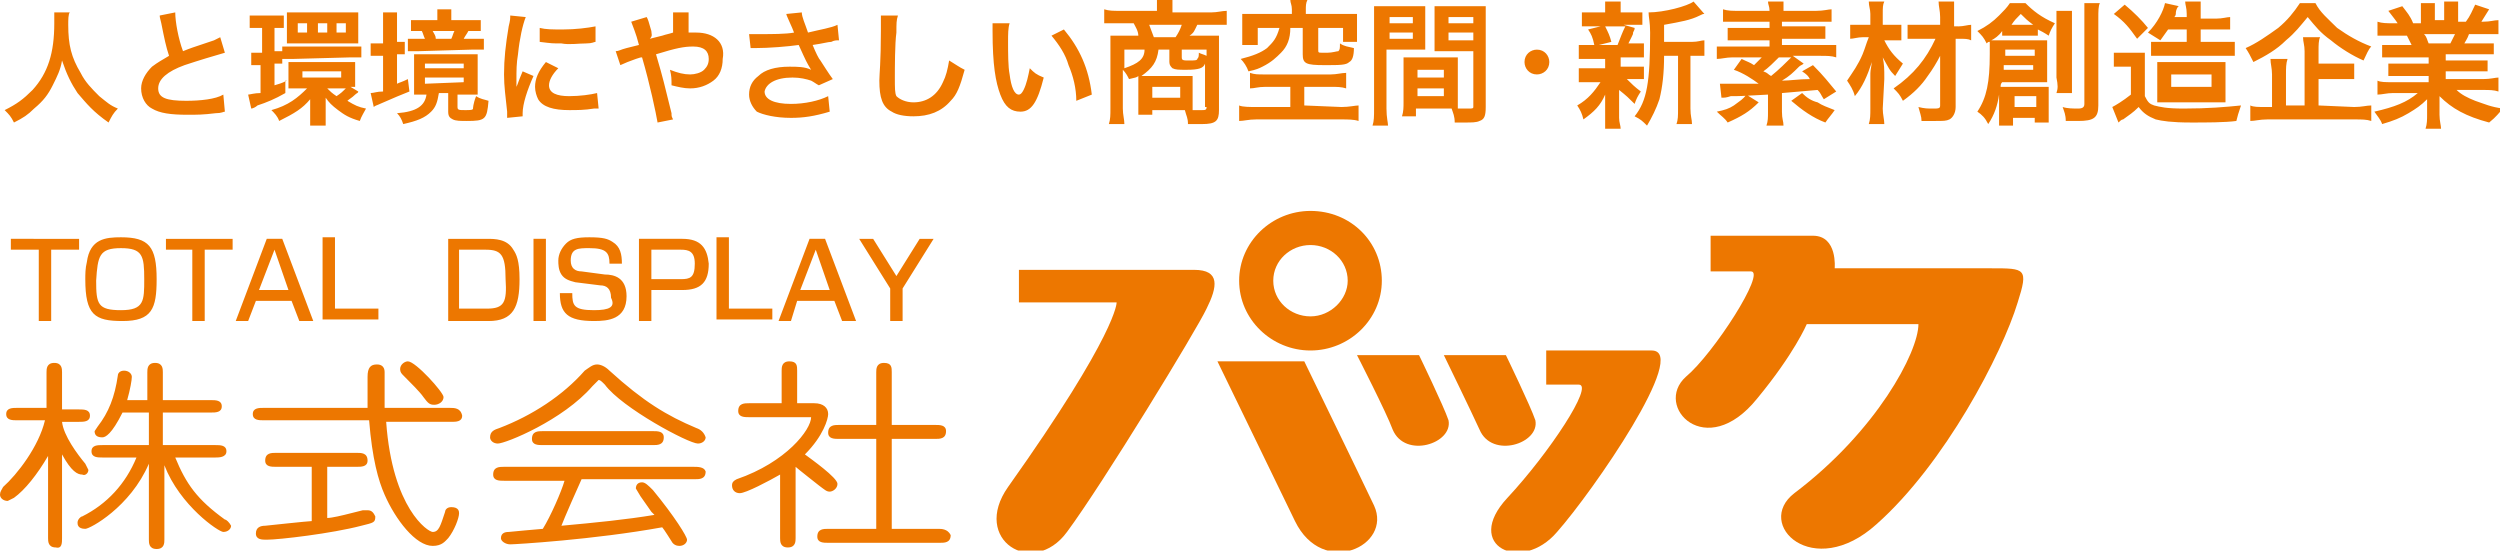
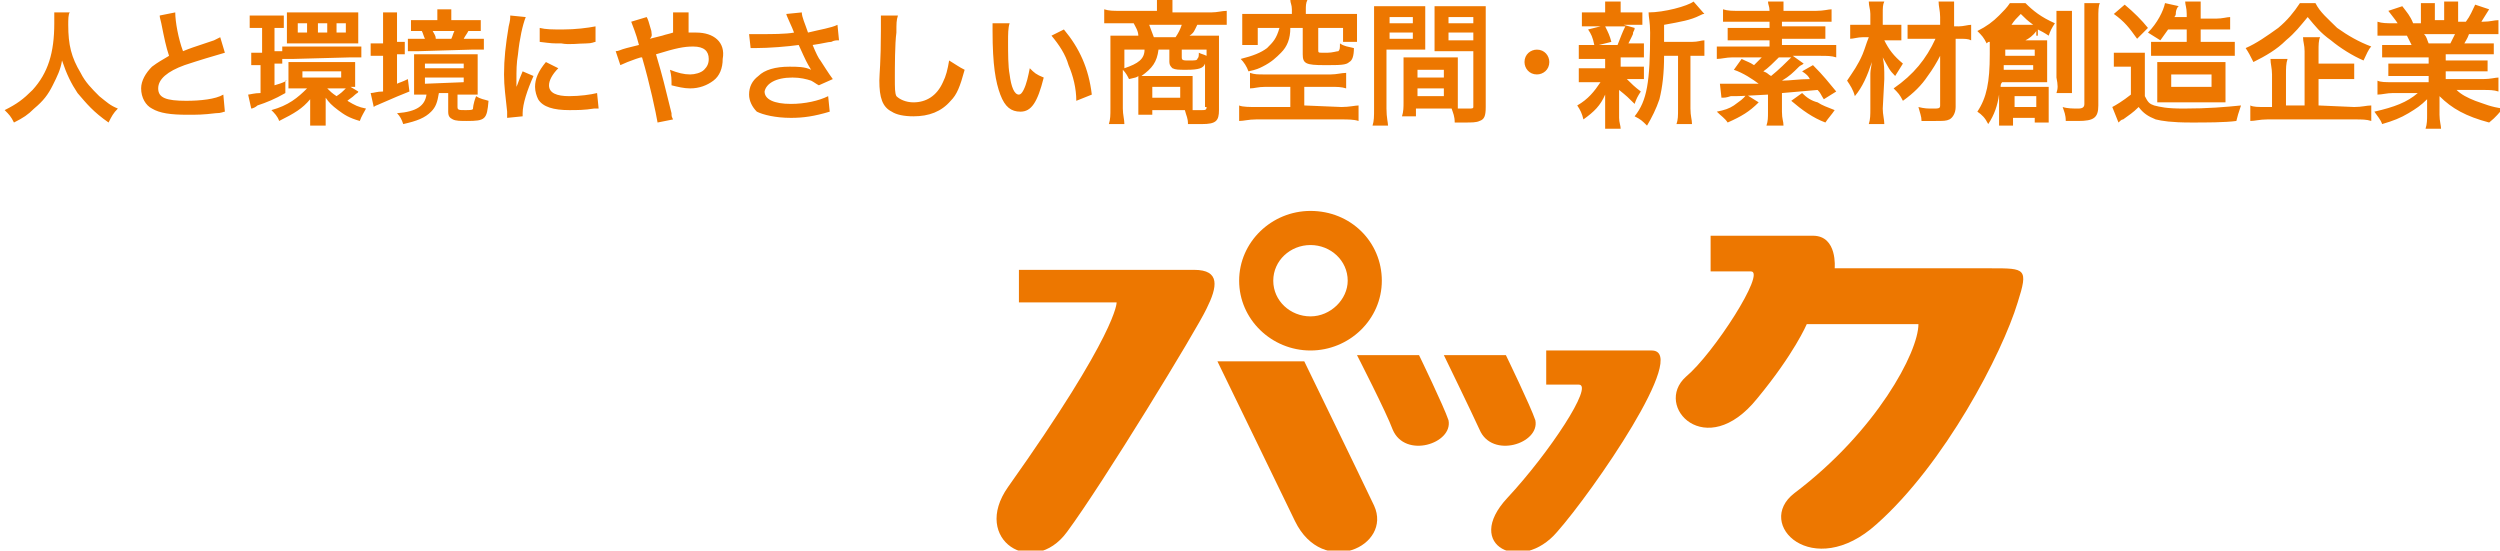
<svg xmlns="http://www.w3.org/2000/svg" version="1.1" id="レイヤー_1" x="0px" y="0px" viewBox="0 0 161.2 35.5" style="enable-background:new 0 0 161.2 35.5;" xml:space="preserve">
  <style type="text/css">
	.st0{fill:#ED7700;}
</style>
  <g>
    <path class="st0" d="M99.9,4c0,0.5-0.4,0.8-0.8,0.8c-0.5,0-0.8-0.4-0.8-0.8c0-0.5,0.4-0.8,0.8-0.8C99.6,3.2,99.9,3.6,99.9,4z" />
-     <path class="st0" d="M5.2,4.7c-0.6-1-0.8-1.8-0.8-3.1c0-0.3,0-0.7,0.1-0.8h-1c0,0.2,0,0.4,0,0.7c0,1.9-0.4,3.2-1.4,4.3   c-0.6,0.6-1,0.9-1.8,1.3c0.3,0.3,0.4,0.4,0.6,0.8C1.5,7.6,1.8,7.4,2.2,7c0.6-0.5,0.9-0.9,1.2-1.5s0.5-1,0.6-1.6   C4.3,4.8,4.6,5.4,5,6c0.6,0.7,1,1.2,2,1.9C7.2,7.5,7.3,7.3,7.6,7C7.1,6.8,6.9,6.6,6.4,6.2C5.9,5.7,5.5,5.3,5.2,4.7z M12,6.5   c-1.3,0-1.8-0.2-1.8-0.8s0.6-1.1,1.7-1.5c0.9-0.3,1.9-0.6,2.6-0.8l-0.3-1C14,2.5,14,2.5,13.8,2.6c-1.5,0.5-1.5,0.5-2,0.7   c-0.3-0.8-0.5-1.9-0.5-2.5l-1,0.2c0,0.1,0,0.1,0.1,0.5c0.2,1,0.3,1.5,0.5,2.1C10.4,3.9,10.2,4,9.8,4.3C9.4,4.7,9.1,5.2,9.1,5.7   c0,0.6,0.3,1.1,0.7,1.3c0.5,0.3,1.2,0.4,2.3,0.4c0.6,0,1,0,1.8-0.1c0.4,0,0.5-0.1,0.6-0.1l-0.1-1.1C13.9,6.4,12.9,6.5,12,6.5z    M18.5,5.2c-0.4,0.2-0.5,0.2-0.8,0.3V4.1c0.2,0,0.3,0,0.5,0V3.3c-0.2,0-0.2,0-0.5,0V1.8h0.1c0.2,0,0.3,0,0.5,0V1   c-0.2,0-0.4,0-0.7,0h-0.8c-0.3,0-0.5,0-0.7,0v0.8c0.2,0,0.3,0,0.6,0h0.2v1.6h-0.1c-0.3,0-0.4,0-0.6,0v0.8c0.2,0,0.3,0,0.5,0h0.1V6   c-0.4,0-0.7,0.1-0.8,0.1L16.2,7c0.1,0,0.3-0.1,0.4-0.2c0.6-0.2,1.1-0.4,1.8-0.8V5.2H18.5z M22.9,6.1C23,6,23.1,6,23.1,5.9l-0.5-0.3   c0.1,0,0.2,0,0.3,0c0-0.1,0-0.3,0-0.5V4.5c0-0.2,0-0.4,0-0.5c-0.2,0-0.4,0-0.7,0h-2.9c-0.3,0-0.5,0-0.7,0c0,0.1,0,0.3,0,0.5v0.7   c0,0.2,0,0.4,0,0.5c0.1,0,0.4,0,0.6,0h0.6c-0.6,0.6-1.2,1.1-2.3,1.4c0.2,0.2,0.4,0.4,0.5,0.7c1-0.5,1.5-0.8,2-1.4   c0,0.2,0,0.4,0,0.6v0.4c0,0.3,0,0.5,0,0.7h1c0-0.2,0-0.4,0-0.6V6.9c0-0.2,0-0.3,0-0.6c0.2,0.3,0.4,0.5,0.8,0.8s0.7,0.5,1.4,0.7   c0.1-0.3,0.3-0.6,0.4-0.8c-0.5-0.1-0.7-0.2-1.2-0.5C22.5,6.4,22.7,6.3,22.9,6.1z M19.5,5V4.6H22V5H19.5z M21.7,6.2   c-0.3-0.2-0.4-0.3-0.6-0.5h1.2C22.1,5.9,22,6,21.7,6.2z M22.6,3.7c0.3,0,0.5,0,0.7,0V3c-0.2,0-0.4,0-0.8,0H19c-0.3,0-0.5,0-0.8,0   v0.8c0.2,0,0.4,0,0.7,0L22.6,3.7L22.6,3.7z M18.5,2.2c0,0.3,0,0.4,0,0.6c0.2,0,0.3,0,0.6,0h3.4c0.3,0,0.4,0,0.6,0   c0-0.2,0-0.4,0-0.5V1.4c0-0.2,0-0.3,0-0.6c-0.2,0-0.4,0-0.6,0h-3.4c-0.3,0-0.4,0-0.6,0c0,0.1,0,0.3,0,0.6V2.2z M21.7,1.5h0.6v0.6   h-0.6V1.5z M20.5,1.5h0.6v0.6h-0.6V1.5z M19.2,1.5h0.6v0.6h-0.6V1.5z M30.5,7c0,0.1-0.2,0.1-0.5,0.1c-0.4,0-0.5,0-0.5-0.2V6.1h0.6   c0.3,0,0.5,0,0.7,0c0-0.2,0-0.4,0-0.6V4.1c0-0.3,0-0.4,0-0.6c-0.2,0-0.4,0-0.7,0h-2.7c-0.4,0-0.5,0-0.7,0c0,0.2,0,0.3,0,0.6v1.4   c0,0.3,0,0.4,0,0.6c0.3,0,0.4,0,0.7,0h0.1c-0.1,0.7-0.6,1.1-1.9,1.2C25.8,7.5,25.9,7.7,26,8c0.9-0.2,1.4-0.4,1.8-0.8   c0.3-0.3,0.4-0.6,0.5-1.2h0.6v1.2c0,0.3,0.1,0.4,0.3,0.5c0.2,0.1,0.5,0.1,0.9,0.1c1.2,0,1.3-0.1,1.4-1.3c-0.3-0.1-0.5-0.1-0.8-0.3   C30.5,6.7,30.5,7,30.5,7z M27.4,4.1h2.5v0.3h-2.5V4.1z M27.4,5.4V5h2.5v0.3L27.4,5.4L27.4,5.4z M26.3,5.1c-0.4,0.2-0.5,0.2-0.7,0.3   V3.5c0.2,0,0.4,0,0.5,0V2.7c-0.2,0-0.3,0-0.5,0v-1c0-0.4,0-0.6,0-0.9h-0.9c0,0.2,0,0.5,0,0.9v1.1h-0.2c-0.2,0-0.4,0-0.6,0v0.8   c0.2,0,0.4,0,0.6,0h0.2v2.3c-0.4,0-0.6,0.1-0.8,0.1l0.2,0.9c0.1-0.1,0.2-0.1,0.4-0.2c0.9-0.4,1.4-0.6,1.9-0.8L26.3,5.1z M30.4,3.2   c0.4,0,0.6,0,0.8,0V2.5c-0.2,0-0.4,0-0.8,0h-0.5C30,2.3,30.1,2.2,30.2,2c0.4,0,0.5,0,0.8,0V1.3c-0.2,0-0.5,0-0.8,0h-1.1V1.1   c0-0.2,0-0.3,0-0.5h-0.9c0,0.1,0,0.3,0,0.5v0.2h-0.9c-0.3,0-0.6,0-0.8,0V2c0.2,0,0.3,0,0.7,0c0.1,0.2,0.1,0.3,0.2,0.5H27   c-0.3,0-0.4,0-0.7,0v0.8c0.2,0,0.3,0,0.7,0L30.4,3.2L30.4,3.2z M29.3,2c-0.1,0.2-0.1,0.3-0.2,0.5h-1c0-0.2-0.1-0.3-0.2-0.5H29.3z    M33.7,4.6c-0.3,0.7-0.3,0.8-0.4,1c0-0.2,0-0.3,0-0.4c0-0.7,0-1.1,0.1-1.7c0.1-1,0.3-1.9,0.5-2.4l-1-0.1c0,0.2,0,0.3-0.1,0.7   c-0.2,1.2-0.3,2.1-0.3,3.1c0,0.8,0.1,1.4,0.2,2.4c0,0.2,0,0.2,0,0.4l1-0.1c0-0.1,0-0.2,0-0.2c0-0.6,0.3-1.5,0.7-2.4L33.7,4.6z    M36.7,6.2c-0.8,0-1.3-0.2-1.3-0.7c0-0.3,0.2-0.7,0.6-1.1L35.2,4c-0.5,0.6-0.7,1.1-0.7,1.6c0,0.3,0.1,0.6,0.2,0.8   c0.3,0.5,1,0.7,2,0.7c0.5,0,1,0,1.6-0.1c0.2,0,0.2,0,0.3,0l-0.1-1C38.1,6.1,37.4,6.2,36.7,6.2z M37.8,2.8c0.4,0,0.5-0.1,0.6-0.1v-1   c-0.5,0.1-1.3,0.2-2.1,0.2c-0.7,0-1.1,0-1.5-0.1v0.9c0.8,0.1,0.8,0.1,1.4,0.1C36.7,2.9,37.3,2.8,37.8,2.8z M44.9,2.1   c-0.2,0-0.3,0-0.5,0c0-1,0-1,0-1.3h-1c0,0.2,0,0.3,0,0.9c0,0.3,0,0.3,0,0.4c-0.3,0.1-0.4,0.1-0.7,0.2l-0.8,0.2   C42.1,2.3,42,2.2,42,2c-0.2-0.7-0.2-0.7-0.3-0.9l-1,0.3c0.1,0.3,0.3,0.7,0.5,1.5C40.8,3,40.8,3,40.4,3.1c-0.4,0.1-0.5,0.2-0.7,0.2   L40,4.2c0.2-0.1,0.7-0.3,1-0.4c0.3-0.1,0.3-0.1,0.4-0.1c0.5,1.7,0.9,3.6,1,4.2l1-0.2c-0.1-0.2-0.1-0.2-0.1-0.4   c-0.5-2-0.5-2.1-1-3.8C43.6,3.1,44.1,3,44.7,3c0.7,0,1,0.3,1,0.8c0,0.3-0.1,0.5-0.3,0.7s-0.6,0.3-0.9,0.3c-0.4,0-0.8-0.1-1.3-0.3   c0.1,0.4,0.1,0.6,0.1,1c0.4,0.1,0.8,0.2,1.2,0.2c0.6,0,1.1-0.2,1.5-0.5s0.6-0.8,0.6-1.4C46.8,2.7,46,2.1,44.9,2.1z M54.1,2.6   l-0.1-1c-0.4,0.2-1.1,0.3-1.9,0.5c-0.2-0.6-0.4-1-0.4-1.3l-1,0.1c0,0.1,0.4,0.9,0.5,1.2c-0.5,0.1-1.5,0.1-2.1,0.1   c-0.3,0-0.5,0-0.8,0l0.1,0.9c0.1,0,0.1,0,0.3,0c0.9,0,2.1-0.1,2.8-0.2C52,4,52,4,52.3,4.5c-0.4-0.2-0.9-0.2-1.4-0.2   c-0.9,0-1.6,0.2-2,0.6c-0.4,0.3-0.6,0.7-0.6,1.2c0,0.4,0.2,0.8,0.5,1.1C49.2,7.4,50,7.6,51,7.6c0.8,0,1.5-0.1,2.5-0.4l-0.1-1   c-0.6,0.3-1.5,0.5-2.4,0.5c-1.1,0-1.7-0.3-1.7-0.8C49.4,5.4,50,5,51.1,5c0.5,0,0.9,0.1,1.2,0.2c0.2,0.1,0.3,0.2,0.5,0.3l0.9-0.4   c-0.3-0.4-0.6-0.9-0.8-1.2c-0.1-0.1-0.3-0.5-0.5-1c0.7-0.1,1-0.2,1.2-0.2C53.8,2.6,53.9,2.6,54.1,2.6z M60.8,5.3   c-0.4,0.9-1.1,1.3-1.9,1.3c-0.5,0-0.9-0.2-1.1-0.4C57.7,6,57.7,5.7,57.7,5c0-0.6,0-2.2,0.1-2.9c0-0.6,0-0.8,0.1-1.1h-1.1   c0,0.2,0,0.3,0,0.5c0,0.1,0,0.3,0,0.5c0,2-0.1,2.8-0.1,3.2c0,1.1,0.2,1.7,0.8,2c0.3,0.2,0.8,0.3,1.4,0.3c1,0,1.8-0.3,2.4-1   c0.4-0.4,0.6-0.9,0.9-2c-0.4-0.2-0.5-0.3-1-0.6C61.1,4.5,61,4.9,60.8,5.3z M67.8,2.3c0.5,0.6,0.9,1.2,1.1,1.9   c0.3,0.7,0.5,1.5,0.5,2.3l1-0.4c-0.2-1.7-0.8-3-1.8-4.2L67.8,2.3z M66.4,4.4c-0.1,0.5-0.2,1-0.4,1.4c-0.1,0.2-0.2,0.3-0.3,0.3   c-0.3,0-0.5-0.5-0.6-1.3C65,4.3,65,3.4,65,2.7c0-0.5,0-0.9,0.1-1.2H64c0,0.2,0,0.2,0,0.5c0,2.2,0.2,3.3,0.5,4.1s0.7,1.1,1.3,1.1   c0.7,0,1.1-0.6,1.5-2.2C66.8,4.8,66.7,4.7,66.4,4.4z M75.6,0.8V0.5c0-0.2,0-0.3,0-0.4V0h-1c0,0.2,0,0.3,0,0.5v0.2h-2.4   c-0.4,0-0.7,0-1-0.1v0.9c0.2,0,0.5,0,1,0h0.9c0.1,0.2,0.3,0.5,0.3,0.8h-1c-0.3,0-0.7,0-0.8,0c0,0.3,0,0.5,0,0.7v4   c0,0.4,0,0.7-0.1,1h1c0-0.3-0.1-0.6-0.1-1V4.5c0.2,0.2,0.3,0.4,0.4,0.6C73.2,5,73.3,5,73.4,4.9c0,0.2,0,0.2,0,0.4v1.5   c0,0.3,0,0.4,0,0.6h0.9V7.1h1.9c0.1,0,0.1,0,0.2,0c0.1,0.4,0.2,0.5,0.2,0.9c0.5,0,0.8,0,0.9,0c0.9,0,1.1-0.2,1.1-0.9V3   c0-0.4,0-0.5,0-0.7c-0.2,0-0.4,0-0.8,0h-1.1C77,2.1,77,2,77.2,1.6h0.9c0.4,0,0.7,0,1,0V0.7c-0.3,0-0.6,0.1-1,0.1H75.6z M76.2,1.6   c-0.1,0.3-0.2,0.5-0.4,0.8h-1.4c-0.1-0.3-0.2-0.5-0.3-0.8C74.1,1.6,76.2,1.6,76.2,1.6z M72.5,4.4V3.2h1.3   C73.8,3.8,73.4,4.1,72.5,4.4z M76.1,6.3h-1.8V5.6h1.8V6.3z M77.8,6.9c0,0.2-0.1,0.2-0.3,0.2c-0.1,0-0.3,0-0.6,0c0-0.2,0-0.4,0-0.6   v-1c0-0.2,0-0.4,0-0.6c-0.1,0-0.4,0-0.7,0h-2.1c-0.2,0-0.2,0-0.5,0c0.7-0.5,1-0.9,1.1-1.7h0.7V4c0,0.2,0.1,0.3,0.2,0.4   c0.2,0.1,0.4,0.1,0.9,0.1c0.8,0,1.1-0.1,1.2-0.4v2.8H77.8z M77.8,3.2v0.4c-0.2-0.1-0.3-0.1-0.5-0.2c0,0.2,0,0.3-0.1,0.4   c0,0.1-0.2,0.1-0.5,0.1c-0.4,0-0.5,0-0.5-0.2V3.2H77.8z M81.7,3.1c-0.4,0.3-0.9,0.5-1.7,0.7c0.2,0.2,0.4,0.5,0.5,0.8   c0.5-0.1,0.7-0.2,0.9-0.3C82,4,82.3,3.7,82.6,3.4C83,3,83.2,2.5,83.2,1.8H84v1.7c0,0.6,0.2,0.7,1.4,0.7c1,0,1.4,0,1.6-0.2   c0.2-0.1,0.3-0.4,0.3-0.9C86.9,3,86.7,3,86.4,2.8c0,0.3,0,0.4-0.1,0.5c-0.1,0-0.4,0.1-0.7,0.1l0,0c-0.1,0-0.2,0-0.3,0   c-0.3,0-0.3,0-0.3-0.2V1.8h1.6v0.9h0.9c0-0.2,0-0.4,0-0.6V1.5c0-0.3,0-0.5,0-0.6c-0.3,0-0.5,0-0.9,0h-2.4V0.6c0-0.2,0-0.4,0.1-0.6   h-1.1c0,0.2,0.1,0.3,0.1,0.6v0.3H81c-0.4,0-0.6,0-0.9,0c0,0.2,0,0.4,0,0.6v0.7c0,0.3,0,0.5,0,0.7h1V1.8h1.4   C82.3,2.5,82.1,2.7,81.7,3.1z M84.1,6.8V5.6h1.7c0.4,0,0.7,0,1,0.1v-1c-0.3,0-0.6,0.1-1,0.1h-4.3c-0.4,0-0.6,0-0.9-0.1v1   c0.3,0,0.5-0.1,1-0.1h1.6v1.3H81c-0.4,0-0.9,0-1.1-0.1v1c0.3,0,0.6-0.1,1.1-0.1h5.5c0.4,0,0.8,0,1.1,0.1v-1c-0.2,0-0.6,0.1-1.1,0.1   L84.1,6.8L84.1,6.8z M89.6,3.2h1.5c0.3,0,0.6,0,0.8,0c0-0.2,0-0.4,0-0.8V1.2c0-0.3,0-0.5,0-0.8c-0.2,0-0.4,0-0.9,0h-1.5   c-0.4,0-0.6,0-0.9,0c0,0.3,0,0.5,0,1V7c0,0.5,0,0.8-0.1,1.1h1c0-0.2-0.1-0.5-0.1-1.1V3.2H89.6z M89.6,1.1h1.5v0.4h-1.5V1.1z    M89.6,2.1h1.5v0.4h-1.5V2.1z M93.4,0.4c-0.4,0-0.6,0-0.9,0c0,0.3,0,0.5,0,0.8v1.3c0,0.4,0,0.5,0,0.8c0.2,0,0.5,0,0.8,0H95v3.6   C95,7,94.9,7,94.7,7c-0.2,0-0.5,0-0.7,0c0-0.2,0-0.4,0-0.7V4.5c0-0.3,0-0.5,0-0.8c-0.2,0-0.4,0-0.8,0h-1.9c-0.4,0-0.5,0-0.8,0   c0,0.2,0,0.5,0,0.8v2.1c0,0.3,0,0.6-0.1,0.9h0.9V7h1.8c0.1,0,0.2,0,0.5,0c0.1,0.3,0.2,0.5,0.2,0.9c0.4,0,0.5,0,0.6,0   c0.5,0,0.8,0,1-0.1c0.3-0.1,0.4-0.3,0.4-0.9V1.3c0-0.4,0-0.6,0-0.9c-0.2,0-0.5,0-0.9,0C94.9,0.4,93.4,0.4,93.4,0.4z M93.1,6.2h-1.7   V5.7h1.7V6.2z M93.1,5h-1.7V4.5h1.7V5z M95,2.6h-1.6V2.1H95V2.6z M95,1.5h-1.6V1.1H95V1.5z M105.4,6.7c0.1-0.3,0.2-0.5,0.4-0.8   c-0.4-0.3-0.6-0.5-0.9-0.8h0.3c0.4,0,0.6,0,0.8,0V4.3c-0.2,0-0.4,0-0.8,0h-0.7V3.7h0.7c0.4,0,0.5,0,0.8,0V2.8c-0.2,0-0.4,0-0.8,0   H105c0.1-0.2,0.1-0.2,0.2-0.4s0.1-0.2,0.1-0.3c0.1-0.2,0.1-0.2,0.1-0.3l-0.7-0.2h0.4c0.4,0,0.6,0,0.8,0V0.8c-0.2,0-0.4,0-0.8,0   h-0.6V0.7c0-0.3,0-0.4,0-0.6h-1c0,0.2,0,0.3,0,0.6v0.1h-0.7c-0.4,0-0.6,0-0.8,0v0.9c0.2,0,0.4,0,0.8,0h0.4l-0.8,0.2   c0.2,0.3,0.3,0.5,0.4,1h-0.2c-0.4,0-0.6,0-0.8,0v0.9c0.2,0,0.4,0,0.8,0h0.9c0,0,0,0,0,0.2v0.4h-0.9c-0.4,0-0.6,0-0.8,0v0.9   c0.2,0,0.4,0,0.8,0h0.6c-0.4,0.6-0.8,1.1-1.5,1.5c0.2,0.3,0.3,0.5,0.4,0.9c0.7-0.5,1.1-0.9,1.4-1.6c0,0.2,0,0.4,0,0.6v0.9   c0,0.3,0,0.5,0,0.7h1c0-0.2-0.1-0.4-0.1-0.7V6.4V6.1c0-0.2,0-0.2,0-0.3C104.9,6.2,105,6.3,105.4,6.7z M104.3,2.9h-1.2l0.8-0.2   c-0.1-0.4-0.2-0.6-0.4-1h1.3C104.6,2.1,104.5,2.4,104.3,2.9z M107.3,2.7V1.6c1.1-0.2,1.7-0.3,2.3-0.6c0.2-0.1,0.2-0.1,0.3-0.1   l-0.7-0.8c-0.4,0.3-1.9,0.7-2.9,0.7c0,0.3,0.1,0.6,0.1,1.3c0,3.2-0.2,4.4-1,5.4c0.4,0.2,0.5,0.3,0.8,0.6c0.3-0.5,0.6-1.1,0.8-1.7   c0.2-0.8,0.3-1.7,0.3-2.8h0.9V7c0,0.5,0,0.7-0.1,1h1c0-0.3-0.1-0.5-0.1-1V3.6h0.2c0.3,0,0.5,0,0.7,0v-1c-0.2,0-0.4,0.1-0.8,0.1   C109.1,2.7,107.3,2.7,107.3,2.7z M116.9,4.2l-0.7,0.4c0.3,0.2,0.4,0.3,0.5,0.5c-0.7,0-1.3,0.1-1.8,0.1c0.5-0.3,0.7-0.5,1.1-0.9   c0.1-0.1,0.2-0.1,0.3-0.2l-0.7-0.5h1.8c0.4,0,0.7,0,1,0.1V2.9c-0.2,0-0.5,0-0.9,0h-2.6V2.5h2c0.3,0,0.6,0,0.8,0V1.7   c-0.2,0-0.4,0-0.8,0h-2V1.4h2.3c0.4,0,0.6,0,0.9,0V0.6c-0.2,0-0.5,0.1-1,0.1H115c0-0.3,0-0.4,0-0.6h-1c0,0.2,0.1,0.3,0.1,0.6h-2   c-0.4,0-0.7,0-1-0.1v0.8c0.2,0,0.5,0,0.9,0h2.1v0.4h-1.9c-0.4,0-0.6,0-0.8,0v0.8c0.2,0,0.5,0,0.8,0h1.9V3h-2.5c-0.4,0-0.7,0-0.9,0   v0.8c0.3,0,0.6-0.1,1-0.1h1.9c-0.2,0.2-0.3,0.3-0.5,0.5c-0.3-0.2-0.4-0.2-0.8-0.4l-0.5,0.7c0.6,0.2,1.2,0.6,1.6,0.9   c-1.5,0-1.5,0-1.7,0c-0.4,0-0.6,0-0.8,0l0.1,0.9c0.2,0,0.3,0,0.6-0.1c0.6,0,0.6,0,2.4-0.1v1.1c0,0.4,0,0.6-0.1,0.9h1.1   c0-0.3-0.1-0.4-0.1-0.9V6c1.1-0.1,1.1-0.1,2.3-0.2c0.2,0.2,0.2,0.3,0.4,0.6l0.8-0.5C117.9,5.3,117.6,4.9,116.9,4.2z M113.7,4.6   c0.3-0.2,0.7-0.6,1-0.9h0.8c-0.3,0.3-0.8,0.8-1.3,1.2C114,4.8,114,4.7,113.7,4.6z M111.8,6.8c-0.3,0.2-0.6,0.3-1.1,0.4   c0.3,0.3,0.5,0.4,0.7,0.7c0.9-0.4,1.4-0.7,2-1.3l-0.8-0.5C112.4,6.4,112.2,6.5,111.8,6.8z M116.2,6l-0.7,0.5   c0.7,0.6,1.4,1.1,2.2,1.4c0.2-0.3,0.4-0.5,0.6-0.8c-0.5-0.2-0.8-0.3-1.1-0.5C116.8,6.5,116.5,6.3,116.2,6z M121.5,5.1   c0-0.7,0-0.9-0.1-1.4c0.4,0.7,0.4,0.8,0.8,1.2c0.2-0.3,0.3-0.5,0.5-0.8c-0.6-0.5-0.9-0.9-1.2-1.5h0.4c0.2,0,0.4,0,0.7,0v-1   c-0.2,0-0.4,0-0.7,0h-0.5V0.9c0-0.4,0-0.6,0.1-0.8h-1c0,0.3,0.1,0.5,0.1,0.8v0.7h-0.5c-0.4,0-0.6,0-0.8,0v0.9   c0.2,0,0.5-0.1,0.8-0.1h0.4c-0.2,0.5-0.2,0.6-0.4,1.1c-0.3,0.7-0.6,1.1-1,1.7c0.2,0.3,0.4,0.6,0.5,1c0.5-0.6,0.8-1.3,1.1-2.2   c-0.1,0.6-0.1,0.6-0.1,0.9c0,0.1,0,0.1,0,0.5V7c0,0.4,0,0.7-0.1,1h1c0-0.3-0.1-0.6-0.1-1L121.5,5.1L121.5,5.1z M126,1.7V1.1   c0-0.4,0-0.7,0-1h-1c0,0.3,0.1,0.6,0.1,1v0.5h-1.2c-0.4,0-0.7,0-0.9,0v0.9c0.2,0,0.5,0,0.9,0h0.9c-0.6,1.3-1.4,2.3-2.7,3.2   c0.3,0.3,0.4,0.4,0.6,0.8c0.7-0.5,1.2-1,1.6-1.6c0.3-0.4,0.6-0.9,0.8-1.3v3.2c0,0.2-0.1,0.2-0.5,0.2c-0.3,0-0.5,0-0.9-0.1   c0.1,0.4,0.2,0.6,0.2,0.9c0.3,0,0.6,0,0.9,0c0.5,0,0.7,0,0.9-0.1c0.2-0.1,0.4-0.4,0.4-0.8V2.5h0.2c0.4,0,0.6,0,0.8,0.1v-1   c-0.2,0-0.5,0.1-0.8,0.1H126z M129.7,2.3h1.2c0.2,0,0.3,0,0.5,0V1.9c0.2,0.1,0.4,0.2,0.7,0.4c0.1-0.3,0.2-0.5,0.4-0.8   c-0.9-0.4-1.4-0.8-1.9-1.3h-1c-0.2,0.3-0.4,0.5-0.7,0.8c-0.4,0.4-0.8,0.7-1.4,1c0.3,0.3,0.4,0.4,0.6,0.8c0.1-0.1,0.1-0.1,0.2-0.1   c0,0.3,0,0.4,0,0.8c0,1.8-0.2,2.8-0.8,3.7c0.3,0.2,0.5,0.4,0.7,0.8c0.4-0.6,0.6-1.2,0.7-1.9c0,0.1,0,0.1,0,0.2v1.1   c0,0.3,0,0.5,0,0.7h0.9V7.6h1.4v0.3h0.9c0-0.2,0-0.4,0-0.7v-1c0-0.3,0-0.4,0-0.6c-0.2,0-0.4,0-0.6,0h-2c-0.2,0-0.3,0-0.5,0   c0-0.1,0-0.2,0.1-0.3h2.3c0.2,0,0.4,0,0.6,0c0-0.2,0-0.3,0-0.6V3.2c0-0.3,0-0.5,0-0.6c-0.2,0-0.4,0-0.7,0h-2.2c-0.3,0-0.4,0-0.7,0   c0.2-0.1,0.5-0.3,0.7-0.6v0.3C129.4,2.3,129.5,2.3,129.7,2.3z M130.3,0.9c0.3,0.3,0.4,0.4,0.8,0.7h-1.4l0,0   C129.9,1.3,130,1.2,130.3,0.9z M129.9,6.2h1.4v0.7h-1.4V6.2z M129.3,3.2h1.9v0.4h-1.9V3.2z M129.2,4.2h1.9v0.3h-1.9   C129.2,4.4,129.2,4.3,129.2,4.2z M134.4,1.2v5.5c0,0.2-0.1,0.3-0.4,0.3c-0.3,0-0.7,0-1-0.1c0.1,0.3,0.2,0.5,0.2,0.9   c0.6,0,0.6,0,0.8,0c1,0,1.3-0.2,1.3-1V1.2c0-0.5,0-0.8,0.1-1h-1C134.4,0.4,134.4,0.7,134.4,1.2z M132.6,6h1c0-0.2,0-0.4,0-0.9V1.6   c0-0.4,0-0.7,0-0.9h-1c0,0.2,0,0.5,0,0.9V5C132.7,5.5,132.7,5.7,132.6,6z M137.8,2.5l0.7-0.7c-0.4-0.5-0.9-1-1.5-1.5l-0.7,0.6   C137,1.4,137.3,1.8,137.8,2.5z M139.3,2.6c0.2-0.3,0.3-0.4,0.5-0.7h1.2v0.8h-1.5c-0.4,0-0.6,0-0.8,0v0.9c0.2,0,0.5,0,0.7,0h3.9   c0.3,0,0.5,0,0.8,0V2.7c-0.2,0-0.4,0-0.8,0h-1.4V1.9h1c0.4,0,0.6,0,0.9,0V1.1c-0.2,0-0.5,0.1-0.9,0.1h-1V0.9c0-0.4,0-0.6,0-0.8h-1   c0,0.2,0.1,0.4,0.1,0.8v0.2h-0.8c0.1-0.1,0.1-0.2,0.1-0.3s0.1-0.4,0.2-0.4l-0.9-0.2c-0.1,0.5-0.5,1.3-1.1,1.9   C138.8,2.3,139,2.4,139.3,2.6z M143.5,4c-0.2,0-0.5,0-0.9,0H140c-0.4,0-0.7,0-0.9,0c0,0.2,0,0.2,0,0.8v0.9c0,0.6,0,0.7,0,0.9   c0.2,0,0.4,0,0.8,0h2.8c0.4,0,0.6,0,0.8,0c0-0.2,0-0.3,0-0.8V4.9C143.5,4.3,143.5,4.2,143.5,4z M142.6,5.6H140V4.8h2.6V5.6z    M138.9,6.8c-0.3-0.1-0.4-0.2-0.6-0.6V4.3c0-0.5,0-0.7,0-0.9c-0.2,0-0.4,0-0.7,0H137c-0.3,0-0.5,0-0.7,0v0.9c0.2,0,0.4,0,0.6,0h0.5   v1.8c-0.5,0.4-1,0.7-1.2,0.8l0.4,1c0.1-0.1,0.2-0.2,0.3-0.2c0.4-0.3,0.6-0.4,1-0.8c0.3,0.4,0.6,0.6,1.1,0.8c0.4,0.1,1,0.2,2.3,0.2   c0.9,0,2.2,0,2.9-0.1c0.1-0.4,0.1-0.4,0.3-1c-1,0.1-2.1,0.2-3.7,0.2C139.7,7,139.3,6.9,138.9,6.8z M149.3,0.2h-1   c-0.4,0.6-0.8,1.1-1.4,1.6c-0.7,0.5-1.4,1-2.1,1.3c0.2,0.3,0.3,0.5,0.5,0.9c0.8-0.4,1.5-0.8,2.1-1.4c0.6-0.5,0.9-0.9,1.4-1.5   c0.5,0.6,0.8,1,1.5,1.5c0.6,0.5,1.4,1,2.1,1.3c0.2-0.4,0.3-0.7,0.5-0.9c-0.8-0.3-1.5-0.7-2.2-1.2C150.1,1.2,149.6,0.8,149.3,0.2z    M149.5,6.8V5.1h1.4c0.4,0,0.7,0,0.9,0v-1c-0.2,0-0.5,0-0.9,0h-1.4V3.3c0-0.4,0-0.7,0.1-0.9h-1.1c0,0.3,0.1,0.5,0.1,0.9v3.5h-1.2   v-2c0-0.4,0-0.7,0.1-1h-1.1c0,0.3,0.1,0.6,0.1,1v2.1h-0.4c-0.5,0-0.8,0-1-0.1v1c0.3,0,0.6-0.1,1.1-0.1h5.6c0.5,0,0.8,0,1.1,0.1v-1   c-0.3,0-0.6,0.1-1.1,0.1L149.5,6.8L149.5,6.8z M161.4,7c-0.8-0.1-1.2-0.3-1.8-0.5c-0.5-0.2-0.9-0.4-1.2-0.7h1.7c0.4,0,0.7,0,1,0.1   V5c-0.2,0-0.5,0.1-1,0.1h-2.4V4.6h1.8c0.4,0,0.6,0,0.9,0V3.9c-0.2,0-0.5,0-0.9,0h-1.8V3.5h2.2c0.4,0,0.6,0,0.9,0V2.8   c-0.2,0-0.5,0-0.9,0h-1c0.1-0.2,0.2-0.3,0.3-0.6h0.9c0.4,0,0.8,0,1,0V1.3c-0.3,0-0.5,0.1-1,0.1H160c0.2-0.3,0.3-0.5,0.5-0.8   l-0.9-0.3c-0.2,0.4-0.3,0.7-0.6,1.1h-0.5V0.8c0-0.3,0-0.5,0-0.7h-0.9c0,0.2,0,0.4,0,0.6v0.6H157V0.8c0-0.3,0-0.5,0-0.6h-0.9   c0,0.2,0,0.4,0,0.7v0.6h-0.5c-0.2-0.5-0.4-0.7-0.7-1.1L154,0.7c0.3,0.4,0.4,0.5,0.6,0.8h-0.3c-0.4,0-0.7,0-1-0.1v0.9   c0.3,0,0.6,0,1,0h0.9c0.1,0.2,0.2,0.4,0.3,0.6h-1c-0.4,0-0.6,0-0.9,0v0.8c0.3,0,0.5,0,0.9,0h2.1v0.4h-1.7c-0.4,0-0.6,0-0.9,0v0.8   c0.2,0,0.5,0,0.9,0h1.7v0.4h-2.3c-0.5,0-0.8,0-1-0.1v0.9c0.3,0,0.6-0.1,1-0.1h1.6c-0.7,0.6-1.5,0.9-2.8,1.2   c0.2,0.3,0.4,0.5,0.5,0.8c0.7-0.2,1.2-0.4,1.7-0.7c0.5-0.3,0.8-0.5,1.2-0.9c0,0.4,0,0.4,0,0.6v0.4c0,0.3,0,0.6-0.1,0.9h1   c0-0.2-0.1-0.5-0.1-0.9V6.8c0-0.2,0-0.3,0-0.6c0.8,0.8,1.7,1.3,3.2,1.7C161,7.5,161.1,7.3,161.4,7z M156.6,2.8   c-0.1-0.2-0.1-0.4-0.3-0.6h2c-0.1,0.2-0.2,0.4-0.3,0.6C158,2.8,156.6,2.8,156.6,2.8z" />
-     <path class="st0" d="M2.5,20.7h0.8v-4.6h1.8v-0.7H0.7v0.7h1.8V20.7z M7.9,20.7c1.9,0,2.2-0.8,2.2-2.7c0-2.1-0.5-2.7-2.3-2.7   c-1,0-2,0.1-2.2,1.6c-0.1,0.4-0.1,0.8-0.1,1.1C5.5,20.3,6.1,20.7,7.9,20.7z M7.8,16c1.4,0,1.5,0.5,1.5,2c0,1.4,0,2-1.5,2   s-1.6-0.4-1.6-1.9C6.3,16.5,6.4,16,7.8,16z M10.6,16.1h1.8v4.6h0.8v-4.6H15v-0.7h-4.3v0.7H10.6z M18.8,19.4l0.5,1.3h0.9l-2-5.3h-1   l-2,5.3H16l0.5-1.3H18.8z M17.7,16.1l0.9,2.6h-1.9L17.7,16.1z M24.4,19.9h-2.8v-4.6h-0.8v5.3h3.6C24.4,20.6,24.4,19.9,24.4,19.9z    M33.5,18c0-1.2-0.2-1.6-0.4-1.9c-0.4-0.7-1.2-0.7-1.7-0.7h-2.5v5.3h2.6C33.1,20.7,33.5,19.8,33.5,18z M31.4,19.9h-1.8v-3.8h1.7   c1,0,1.3,0.3,1.3,1.9C32.7,19.5,32.5,19.9,31.4,19.9z M35.2,15.4h-0.8v5.3h0.8V15.4z M38.3,20c-1.3,0-1.4-0.3-1.4-1.1h-0.8   c0,1.3,0.5,1.8,2.2,1.8c0.9,0,2.1-0.1,2.1-1.6c0-1.2-0.8-1.4-1.4-1.4l-1.5-0.2c-0.4,0-0.7-0.2-0.7-0.7c0-0.8,0.5-0.8,1.2-0.8   c1.1,0,1.3,0.3,1.3,1h0.8c0-0.6-0.1-1.1-0.6-1.4c-0.3-0.2-0.6-0.3-1.5-0.3c-0.8,0-1.2,0.1-1.5,0.4C36.2,16,36,16.4,36,16.8   c0,0.2,0,0.6,0.2,0.9s0.5,0.4,0.9,0.5l1.6,0.2c0.4,0,0.7,0.2,0.7,0.8C39.7,19.8,39.3,20,38.3,20z M44,15.4h-2.8v5.3H42v-2h2   c1.2,0,1.7-0.5,1.7-1.7C45.6,16,45.2,15.4,44,15.4z M43.9,18H42v-1.9h1.9c0.5,0,0.9,0.1,0.9,0.9C44.8,17.9,44.5,18,43.9,18z    M49.8,19.9H47v-4.6h-0.8v5.3h3.6V19.9z M51.4,19.4h2.4l0.5,1.3h0.9l-2-5.3h-1l-2,5.3H51L51.4,19.4z M52.6,16.1l0.9,2.6h-1.9   L52.6,16.1z M57.4,20.7h0.8v-2.1l2-3.2h-0.9l-1.5,2.4l-1.5-2.4h-0.9l2,3.2C57.4,18.6,57.4,20.7,57.4,20.7z M5.7,30.3l-0.2-0.4   C5,29.3,4.1,28.1,4,27.2l0,0c0.2,0,1.1,0,1.1,0c0.3,0,0.7,0,0.7-0.4s-0.4-0.4-0.7-0.4c0,0-0.9,0-1.1,0C4,26.1,4,24,4,24   c0-0.2,0-0.6-0.5-0.6S3,23.8,3,24c0,0,0,2.1,0,2.3c-0.2,0-1.9,0-1.9,0c-0.3,0-0.7,0-0.7,0.4s0.4,0.4,0.7,0.4c0,0,1.5,0,1.8,0   c-0.4,1.7-1.8,3.5-2.7,4.3C0.1,31.6,0,31.7,0,31.9s0.2,0.4,0.5,0.4l0.4-0.2c0.7-0.5,1.5-1.5,2.2-2.7c0,0.8,0,5.3,0,5.3   c0,0.2,0,0.6,0.5,0.6C4,35.4,4,35,4,34.7c0,0,0-4.7,0-5.4c0.6,1.1,1,1.3,1.3,1.3C5.5,30.7,5.7,30.5,5.7,30.3z M14.5,33.5   c-1.8-1.3-2.5-2.3-3.2-4c0.3,0,2.6,0,2.6,0c0.2,0,0.7,0,0.7-0.4s-0.4-0.4-0.7-0.4c0,0-3.2,0-3.4,0v-2.1c0.2,0,3.1,0,3.1,0   c0.3,0,0.7,0,0.7-0.4s-0.4-0.4-0.7-0.4c0,0-2.9,0-3.1,0c0-0.2,0-1.8,0-1.8c0-0.2,0-0.6-0.5-0.6S9.5,23.8,9.5,24c0,0,0,1.6,0,1.8   H8.2c0.2-0.7,0.3-1.3,0.3-1.5S8.3,23.9,8,23.9s-0.4,0.2-0.4,0.3c-0.2,1.4-0.6,2.4-1.3,3.3l-0.2,0.3c0,0.3,0.2,0.4,0.5,0.4   c0.2,0,0.6-0.2,1.3-1.6h1.7v2.1c-0.2,0-3,0-3,0c-0.3,0-0.7,0-0.7,0.4s0.4,0.4,0.7,0.4c0,0,1.8,0,2.2,0c-0.7,1.7-1.9,3-3.5,3.8   c-0.1,0-0.3,0.2-0.3,0.4c0,0.1,0,0.4,0.5,0.4c0.3,0,2.9-1.4,4.1-4.2c0,0.9,0,4.9,0,4.9c0,0.2,0,0.6,0.5,0.6s0.5-0.4,0.5-0.6   c0,0,0-3.9,0-4.8c1,2.6,3.5,4.3,3.8,4.3s0.5-0.2,0.5-0.4C14.8,33.7,14.6,33.5,14.5,33.5z M27.3,25.6c0.3,0.4,0.4,0.5,0.7,0.5   c0.3,0,0.6-0.2,0.6-0.5s-1.8-2.3-2.3-2.3c-0.2,0-0.5,0.2-0.5,0.5c0,0.2,0.1,0.3,0.2,0.4C26.5,24.7,27.1,25.3,27.3,25.6z M29,26.3   c0,0-4,0-4.2,0c0-0.2,0-1.4,0-1.4V24c0-0.5-0.4-0.5-0.5-0.5c-0.4,0-0.6,0.2-0.6,0.8v1.5c0,0,0,0.4,0,0.5c-0.2,0-6.7,0-6.7,0   c-0.3,0-0.7,0-0.7,0.4s0.4,0.4,0.7,0.4c0,0,6.6,0,6.8,0c0.2,2.5,0.6,3.9,1,4.8c0.7,1.6,2,3.3,3.1,3.3c0.6,0,0.8-0.3,1-0.5   c0.4-0.5,0.7-1.3,0.7-1.6c0-0.1,0-0.4-0.5-0.4c-0.3,0-0.4,0.2-0.4,0.3c-0.3,0.9-0.4,1.3-0.8,1.3c-0.3,0-2.6-1.5-3-7.1   c0.3,0,4.2,0,4.2,0c0.3,0,0.7,0,0.7-0.4C29.7,26.3,29.3,26.3,29,26.3z M23.7,32.9h-0.3l-1.2,0.3c0,0-0.8,0.2-1.1,0.2v-3.3   c0.2,0,1.9,0,1.9,0c0.3,0,0.7,0,0.7-0.4c0-0.5-0.4-0.5-0.7-0.5h-5.2c-0.3,0-0.7,0-0.7,0.5c0,0.4,0.4,0.4,0.7,0.4c0,0,2.1,0,2.3,0   v3.5c-0.2,0-3,0.3-3,0.3c-0.3,0-0.6,0.1-0.6,0.5s0.4,0.4,0.7,0.4c0.8,0,4.2-0.4,6.1-0.9c0.8-0.2,0.9-0.2,0.9-0.6   C24.1,33.1,24,32.9,23.7,32.9z M44.9,27.6c-1.9-0.8-3.4-1.7-5.6-3.7c-0.3-0.3-0.6-0.4-0.8-0.4c-0.3,0-0.5,0.2-0.8,0.4   c-1.4,1.6-3.4,2.9-5.5,3.7c-0.3,0.1-0.6,0.2-0.6,0.6c0,0.2,0.2,0.4,0.5,0.4c0.5,0,4.2-1.5,6.1-3.7l0.2-0.2l0.2-0.2   c0.1,0,0.2,0.1,0.4,0.3c1.1,1.5,5.4,3.8,6,3.8c0.3,0,0.5-0.2,0.5-0.4C45.4,27.9,45.2,27.7,44.9,27.6z M42.1,28.7   c0.3,0,0.7,0,0.7-0.5c0-0.4-0.4-0.4-0.7-0.4H35c-0.3,0-0.7,0-0.7,0.5c0,0.4,0.4,0.4,0.7,0.4H42.1z M44.7,30.1H32.5   c-0.3,0-0.7,0-0.7,0.5c0,0.4,0.4,0.4,0.7,0.4c0,0,3.5,0,3.9,0c-0.2,0.7-0.9,2.3-1.4,3.1c-0.1,0-2.2,0.2-2.2,0.2   c-0.1,0-0.5,0-0.5,0.4c0,0.2,0.3,0.4,0.6,0.4s5.4-0.3,9.8-1.1c0.1,0.1,0.6,0.9,0.6,0.9c0.1,0.2,0.3,0.3,0.5,0.3   c0.3,0,0.5-0.2,0.5-0.4s-0.8-1.5-2.2-3.2c-0.3-0.3-0.5-0.5-0.7-0.5c-0.3,0-0.4,0.2-0.4,0.4l0.3,0.5l0.7,1c0,0,0.1,0.1,0.2,0.2   c-1.8,0.3-3.8,0.5-6,0.7c0.1-0.3,1.2-2.8,1.3-3c0.2,0,7.3,0,7.3,0c0.3,0,0.7,0,0.7-0.5C45.4,30.1,45,30.1,44.7,30.1z M53.5,31.7   c0.2,0,0.5-0.2,0.5-0.5c0-0.4-1.7-1.6-2.1-1.9c1.2-1.2,1.5-2.3,1.5-2.6c0-0.4-0.3-0.7-0.9-0.7c0,0-0.9,0-1.1,0c0-0.2,0-2.1,0-2.1   c0-0.3,0-0.6-0.5-0.6s-0.5,0.4-0.5,0.6c0,0,0,1.8,0,2.1c-0.2,0-2.1,0-2.1,0c-0.3,0-0.7,0-0.7,0.5c0,0.4,0.4,0.4,0.7,0.4h3.8   c0.2,0,0.2,0,0.2,0c0,0.8-1.6,2.9-4.8,4c-0.2,0.1-0.3,0.2-0.3,0.4c0,0.3,0.2,0.5,0.5,0.5c0.4,0,1.9-0.8,2.6-1.2c0,0.4,0,4.1,0,4.1   c0,0.2,0,0.6,0.5,0.6s0.5-0.4,0.5-0.6c0,0,0-4.3,0-4.6c0.1,0.1,1.5,1.2,1.5,1.2C53.2,31.6,53.3,31.7,53.5,31.7z M60.5,34.1   c0,0-2.8,0-3,0v-5.8c0.2,0,2.8,0,2.8,0c0.3,0,0.7,0,0.7-0.5c0-0.4-0.4-0.4-0.7-0.4c0,0-2.5,0-2.8,0c0-0.2,0-3.4,0-3.4   c0-0.3,0-0.6-0.5-0.6s-0.5,0.4-0.5,0.6c0,0,0,3.2,0,3.4c-0.2,0-2.4,0-2.4,0c-0.3,0-0.7,0-0.7,0.5c0,0.4,0.4,0.4,0.7,0.4   c0,0,2.2,0,2.4,0v5.8c-0.2,0-3.1,0-3.1,0c-0.3,0-0.7,0-0.7,0.5c0,0.4,0.4,0.4,0.7,0.4h7.2c0.3,0,0.7,0,0.7-0.5   C61.1,34.1,60.7,34.1,60.5,34.1z" />
+     <path class="st0" d="M5.2,4.7c-0.6-1-0.8-1.8-0.8-3.1c0-0.3,0-0.7,0.1-0.8h-1c0,0.2,0,0.4,0,0.7c0,1.9-0.4,3.2-1.4,4.3   c-0.6,0.6-1,0.9-1.8,1.3c0.3,0.3,0.4,0.4,0.6,0.8C1.5,7.6,1.8,7.4,2.2,7c0.6-0.5,0.9-0.9,1.2-1.5s0.5-1,0.6-1.6   C4.3,4.8,4.6,5.4,5,6c0.6,0.7,1,1.2,2,1.9C7.2,7.5,7.3,7.3,7.6,7C7.1,6.8,6.9,6.6,6.4,6.2C5.9,5.7,5.5,5.3,5.2,4.7z M12,6.5   c-1.3,0-1.8-0.2-1.8-0.8s0.6-1.1,1.7-1.5c0.9-0.3,1.9-0.6,2.6-0.8l-0.3-1C14,2.5,14,2.5,13.8,2.6c-1.5,0.5-1.5,0.5-2,0.7   c-0.3-0.8-0.5-1.9-0.5-2.5l-1,0.2c0,0.1,0,0.1,0.1,0.5c0.2,1,0.3,1.5,0.5,2.1C10.4,3.9,10.2,4,9.8,4.3C9.4,4.7,9.1,5.2,9.1,5.7   c0,0.6,0.3,1.1,0.7,1.3c0.5,0.3,1.2,0.4,2.3,0.4c0.6,0,1,0,1.8-0.1c0.4,0,0.5-0.1,0.6-0.1l-0.1-1.1C13.9,6.4,12.9,6.5,12,6.5z    M18.5,5.2c-0.4,0.2-0.5,0.2-0.8,0.3V4.1c0.2,0,0.3,0,0.5,0V3.3c-0.2,0-0.2,0-0.5,0V1.8h0.1c0.2,0,0.3,0,0.5,0V1   c-0.2,0-0.4,0-0.7,0h-0.8c-0.3,0-0.5,0-0.7,0v0.8c0.2,0,0.3,0,0.6,0h0.2v1.6h-0.1c-0.3,0-0.4,0-0.6,0v0.8c0.2,0,0.3,0,0.5,0h0.1V6   c-0.4,0-0.7,0.1-0.8,0.1L16.2,7c0.1,0,0.3-0.1,0.4-0.2c0.6-0.2,1.1-0.4,1.8-0.8V5.2H18.5z M22.9,6.1C23,6,23.1,6,23.1,5.9l-0.5-0.3   c0.1,0,0.2,0,0.3,0c0-0.1,0-0.3,0-0.5V4.5c0-0.2,0-0.4,0-0.5c-0.2,0-0.4,0-0.7,0h-2.9c-0.3,0-0.5,0-0.7,0c0,0.1,0,0.3,0,0.5v0.7   c0,0.2,0,0.4,0,0.5c0.1,0,0.4,0,0.6,0h0.6c-0.6,0.6-1.2,1.1-2.3,1.4c0.2,0.2,0.4,0.4,0.5,0.7c1-0.5,1.5-0.8,2-1.4   c0,0.2,0,0.4,0,0.6v0.4c0,0.3,0,0.5,0,0.7h1c0-0.2,0-0.4,0-0.6V6.9c0-0.2,0-0.3,0-0.6c0.2,0.3,0.4,0.5,0.8,0.8s0.7,0.5,1.4,0.7   c0.1-0.3,0.3-0.6,0.4-0.8c-0.5-0.1-0.7-0.2-1.2-0.5C22.5,6.4,22.7,6.3,22.9,6.1z M19.5,5V4.6H22V5H19.5z M21.7,6.2   c-0.3-0.2-0.4-0.3-0.6-0.5h1.2C22.1,5.9,22,6,21.7,6.2z M22.6,3.7c0.3,0,0.5,0,0.7,0V3c-0.2,0-0.4,0-0.8,0H19c-0.3,0-0.5,0-0.8,0   v0.8c0.2,0,0.4,0,0.7,0L22.6,3.7L22.6,3.7z M18.5,2.2c0,0.3,0,0.4,0,0.6c0.2,0,0.3,0,0.6,0h3.4c0.3,0,0.4,0,0.6,0   c0-0.2,0-0.4,0-0.5V1.4c0-0.2,0-0.3,0-0.6c-0.2,0-0.4,0-0.6,0h-3.4c-0.3,0-0.4,0-0.6,0c0,0.1,0,0.3,0,0.6V2.2z M21.7,1.5h0.6v0.6   h-0.6V1.5z M20.5,1.5h0.6v0.6h-0.6V1.5z M19.2,1.5h0.6v0.6h-0.6V1.5z M30.5,7c0,0.1-0.2,0.1-0.5,0.1c-0.4,0-0.5,0-0.5-0.2V6.1h0.6   c0.3,0,0.5,0,0.7,0c0-0.2,0-0.4,0-0.6V4.1c0-0.3,0-0.4,0-0.6c-0.2,0-0.4,0-0.7,0h-2.7c-0.4,0-0.5,0-0.7,0c0,0.2,0,0.3,0,0.6v1.4   c0,0.3,0,0.4,0,0.6c0.3,0,0.4,0,0.7,0h0.1c-0.1,0.7-0.6,1.1-1.9,1.2C25.8,7.5,25.9,7.7,26,8c0.9-0.2,1.4-0.4,1.8-0.8   c0.3-0.3,0.4-0.6,0.5-1.2h0.6v1.2c0,0.3,0.1,0.4,0.3,0.5c0.2,0.1,0.5,0.1,0.9,0.1c1.2,0,1.3-0.1,1.4-1.3c-0.3-0.1-0.5-0.1-0.8-0.3   C30.5,6.7,30.5,7,30.5,7z M27.4,4.1h2.5v0.3h-2.5V4.1z M27.4,5.4V5h2.5v0.3L27.4,5.4L27.4,5.4z M26.3,5.1c-0.4,0.2-0.5,0.2-0.7,0.3   V3.5c0.2,0,0.4,0,0.5,0V2.7c-0.2,0-0.3,0-0.5,0v-1c0-0.4,0-0.6,0-0.9h-0.9c0,0.2,0,0.5,0,0.9v1.1h-0.2c-0.2,0-0.4,0-0.6,0v0.8   c0.2,0,0.4,0,0.6,0h0.2v2.3c-0.4,0-0.6,0.1-0.8,0.1l0.2,0.9c0.1-0.1,0.2-0.1,0.4-0.2c0.9-0.4,1.4-0.6,1.9-0.8L26.3,5.1z M30.4,3.2   c0.4,0,0.6,0,0.8,0V2.5c-0.2,0-0.4,0-0.8,0h-0.5C30,2.3,30.1,2.2,30.2,2c0.4,0,0.5,0,0.8,0V1.3c-0.2,0-0.5,0-0.8,0h-1.1V1.1   c0-0.2,0-0.3,0-0.5h-0.9c0,0.1,0,0.3,0,0.5v0.2h-0.9c-0.3,0-0.6,0-0.8,0V2c0.2,0,0.3,0,0.7,0c0.1,0.2,0.1,0.3,0.2,0.5H27   c-0.3,0-0.4,0-0.7,0v0.8c0.2,0,0.3,0,0.7,0L30.4,3.2L30.4,3.2z M29.3,2c-0.1,0.2-0.1,0.3-0.2,0.5h-1c0-0.2-0.1-0.3-0.2-0.5H29.3z    M33.7,4.6c-0.3,0.7-0.3,0.8-0.4,1c0-0.2,0-0.3,0-0.4c0-0.7,0-1.1,0.1-1.7c0.1-1,0.3-1.9,0.5-2.4l-1-0.1c0,0.2,0,0.3-0.1,0.7   c-0.2,1.2-0.3,2.1-0.3,3.1c0,0.8,0.1,1.4,0.2,2.4c0,0.2,0,0.2,0,0.4l1-0.1c0-0.1,0-0.2,0-0.2c0-0.6,0.3-1.5,0.7-2.4L33.7,4.6z    M36.7,6.2c-0.8,0-1.3-0.2-1.3-0.7c0-0.3,0.2-0.7,0.6-1.1L35.2,4c-0.5,0.6-0.7,1.1-0.7,1.6c0,0.3,0.1,0.6,0.2,0.8   c0.3,0.5,1,0.7,2,0.7c0.5,0,1,0,1.6-0.1c0.2,0,0.2,0,0.3,0l-0.1-1C38.1,6.1,37.4,6.2,36.7,6.2z M37.8,2.8c0.4,0,0.5-0.1,0.6-0.1v-1   c-0.5,0.1-1.3,0.2-2.1,0.2c-0.7,0-1.1,0-1.5-0.1v0.9c0.8,0.1,0.8,0.1,1.4,0.1C36.7,2.9,37.3,2.8,37.8,2.8z M44.9,2.1   c-0.2,0-0.3,0-0.5,0c0-1,0-1,0-1.3h-1c0,0.2,0,0.3,0,0.9c0,0.3,0,0.3,0,0.4c-0.3,0.1-0.4,0.1-0.7,0.2l-0.8,0.2   C42.1,2.3,42,2.2,42,2c-0.2-0.7-0.2-0.7-0.3-0.9l-1,0.3c0.1,0.3,0.3,0.7,0.5,1.5C40.8,3,40.8,3,40.4,3.1c-0.4,0.1-0.5,0.2-0.7,0.2   L40,4.2c0.2-0.1,0.7-0.3,1-0.4c0.3-0.1,0.3-0.1,0.4-0.1c0.5,1.7,0.9,3.6,1,4.2l1-0.2c-0.1-0.2-0.1-0.2-0.1-0.4   c-0.5-2-0.5-2.1-1-3.8C43.6,3.1,44.1,3,44.7,3c0.7,0,1,0.3,1,0.8c0,0.3-0.1,0.5-0.3,0.7s-0.6,0.3-0.9,0.3c-0.4,0-0.8-0.1-1.3-0.3   c0.1,0.4,0.1,0.6,0.1,1c0.4,0.1,0.8,0.2,1.2,0.2c0.6,0,1.1-0.2,1.5-0.5s0.6-0.8,0.6-1.4C46.8,2.7,46,2.1,44.9,2.1z M54.1,2.6   l-0.1-1c-0.4,0.2-1.1,0.3-1.9,0.5c-0.2-0.6-0.4-1-0.4-1.3l-1,0.1c0,0.1,0.4,0.9,0.5,1.2c-0.5,0.1-1.5,0.1-2.1,0.1   c-0.3,0-0.5,0-0.8,0l0.1,0.9c0.1,0,0.1,0,0.3,0c0.9,0,2.1-0.1,2.8-0.2C52,4,52,4,52.3,4.5c-0.4-0.2-0.9-0.2-1.4-0.2   c-0.9,0-1.6,0.2-2,0.6c-0.4,0.3-0.6,0.7-0.6,1.2c0,0.4,0.2,0.8,0.5,1.1C49.2,7.4,50,7.6,51,7.6c0.8,0,1.5-0.1,2.5-0.4l-0.1-1   c-0.6,0.3-1.5,0.5-2.4,0.5c-1.1,0-1.7-0.3-1.7-0.8C49.4,5.4,50,5,51.1,5c0.5,0,0.9,0.1,1.2,0.2c0.2,0.1,0.3,0.2,0.5,0.3l0.9-0.4   c-0.3-0.4-0.6-0.9-0.8-1.2c-0.1-0.1-0.3-0.5-0.5-1c0.7-0.1,1-0.2,1.2-0.2C53.8,2.6,53.9,2.6,54.1,2.6z M60.8,5.3   c-0.4,0.9-1.1,1.3-1.9,1.3c-0.5,0-0.9-0.2-1.1-0.4C57.7,6,57.7,5.7,57.7,5c0-0.6,0-2.2,0.1-2.9c0-0.6,0-0.8,0.1-1.1h-1.1   c0,0.2,0,0.3,0,0.5c0,0.1,0,0.3,0,0.5c0,2-0.1,2.8-0.1,3.2c0,1.1,0.2,1.7,0.8,2c0.3,0.2,0.8,0.3,1.4,0.3c1,0,1.8-0.3,2.4-1   c0.4-0.4,0.6-0.9,0.9-2c-0.4-0.2-0.5-0.3-1-0.6C61.1,4.5,61,4.9,60.8,5.3z M67.8,2.3c0.5,0.6,0.9,1.2,1.1,1.9   c0.3,0.7,0.5,1.5,0.5,2.3l1-0.4c-0.2-1.7-0.8-3-1.8-4.2L67.8,2.3z M66.4,4.4c-0.1,0.5-0.2,1-0.4,1.4c-0.1,0.2-0.2,0.3-0.3,0.3   c-0.3,0-0.5-0.5-0.6-1.3C65,4.3,65,3.4,65,2.7c0-0.5,0-0.9,0.1-1.2H64c0,0.2,0,0.2,0,0.5c0,2.2,0.2,3.3,0.5,4.1s0.7,1.1,1.3,1.1   c0.7,0,1.1-0.6,1.5-2.2C66.8,4.8,66.7,4.7,66.4,4.4z M75.6,0.8V0.5c0-0.2,0-0.3,0-0.4V0h-1c0,0.2,0,0.3,0,0.5v0.2h-2.4   c-0.4,0-0.7,0-1-0.1v0.9c0.2,0,0.5,0,1,0h0.9c0.1,0.2,0.3,0.5,0.3,0.8h-1c-0.3,0-0.7,0-0.8,0c0,0.3,0,0.5,0,0.7v4   c0,0.4,0,0.7-0.1,1h1c0-0.3-0.1-0.6-0.1-1V4.5c0.2,0.2,0.3,0.4,0.4,0.6C73.2,5,73.3,5,73.4,4.9c0,0.2,0,0.2,0,0.4v1.5   c0,0.3,0,0.4,0,0.6h0.9V7.1h1.9c0.1,0,0.1,0,0.2,0c0.1,0.4,0.2,0.5,0.2,0.9c0.5,0,0.8,0,0.9,0c0.9,0,1.1-0.2,1.1-0.9V3   c0-0.4,0-0.5,0-0.7c-0.2,0-0.4,0-0.8,0h-1.1C77,2.1,77,2,77.2,1.6h0.9c0.4,0,0.7,0,1,0V0.7c-0.3,0-0.6,0.1-1,0.1H75.6z M76.2,1.6   c-0.1,0.3-0.2,0.5-0.4,0.8h-1.4c-0.1-0.3-0.2-0.5-0.3-0.8C74.1,1.6,76.2,1.6,76.2,1.6z M72.5,4.4V3.2h1.3   C73.8,3.8,73.4,4.1,72.5,4.4z M76.1,6.3h-1.8V5.6h1.8V6.3z M77.8,6.9c0,0.2-0.1,0.2-0.3,0.2c-0.1,0-0.3,0-0.6,0c0-0.2,0-0.4,0-0.6   v-1c0-0.2,0-0.4,0-0.6c-0.1,0-0.4,0-0.7,0h-2.1c-0.2,0-0.2,0-0.5,0c0.7-0.5,1-0.9,1.1-1.7h0.7V4c0,0.2,0.1,0.3,0.2,0.4   c0.2,0.1,0.4,0.1,0.9,0.1c0.8,0,1.1-0.1,1.2-0.4v2.8H77.8z M77.8,3.2v0.4c-0.2-0.1-0.3-0.1-0.5-0.2c0,0.2,0,0.3-0.1,0.4   c0,0.1-0.2,0.1-0.5,0.1c-0.4,0-0.5,0-0.5-0.2V3.2H77.8z M81.7,3.1c-0.4,0.3-0.9,0.5-1.7,0.7c0.2,0.2,0.4,0.5,0.5,0.8   c0.5-0.1,0.7-0.2,0.9-0.3C82,4,82.3,3.7,82.6,3.4C83,3,83.2,2.5,83.2,1.8H84v1.7c0,0.6,0.2,0.7,1.4,0.7c1,0,1.4,0,1.6-0.2   c0.2-0.1,0.3-0.4,0.3-0.9C86.9,3,86.7,3,86.4,2.8c0,0.3,0,0.4-0.1,0.5c-0.1,0-0.4,0.1-0.7,0.1l0,0c-0.1,0-0.2,0-0.3,0   c-0.3,0-0.3,0-0.3-0.2V1.8h1.6v0.9h0.9c0-0.2,0-0.4,0-0.6V1.5c0-0.3,0-0.5,0-0.6c-0.3,0-0.5,0-0.9,0h-2.4V0.6c0-0.2,0-0.4,0.1-0.6   h-1.1c0,0.2,0.1,0.3,0.1,0.6v0.3H81c-0.4,0-0.6,0-0.9,0c0,0.2,0,0.4,0,0.6v0.7c0,0.3,0,0.5,0,0.7h1V1.8h1.4   C82.3,2.5,82.1,2.7,81.7,3.1z M84.1,6.8V5.6h1.7c0.4,0,0.7,0,1,0.1v-1c-0.3,0-0.6,0.1-1,0.1h-4.3c-0.4,0-0.6,0-0.9-0.1v1   c0.3,0,0.5-0.1,1-0.1h1.6v1.3H81c-0.4,0-0.9,0-1.1-0.1v1c0.3,0,0.6-0.1,1.1-0.1h5.5c0.4,0,0.8,0,1.1,0.1v-1c-0.2,0-0.6,0.1-1.1,0.1   L84.1,6.8L84.1,6.8z M89.6,3.2h1.5c0.3,0,0.6,0,0.8,0c0-0.2,0-0.4,0-0.8V1.2c0-0.3,0-0.5,0-0.8c-0.2,0-0.4,0-0.9,0h-1.5   c-0.4,0-0.6,0-0.9,0c0,0.3,0,0.5,0,1V7c0,0.5,0,0.8-0.1,1.1h1c0-0.2-0.1-0.5-0.1-1.1V3.2H89.6z M89.6,1.1h1.5v0.4h-1.5V1.1z    M89.6,2.1h1.5v0.4h-1.5V2.1z M93.4,0.4c-0.4,0-0.6,0-0.9,0c0,0.3,0,0.5,0,0.8v1.3c0,0.4,0,0.5,0,0.8c0.2,0,0.5,0,0.8,0H95v3.6   C95,7,94.9,7,94.7,7c-0.2,0-0.5,0-0.7,0c0-0.2,0-0.4,0-0.7V4.5c0-0.3,0-0.5,0-0.8c-0.2,0-0.4,0-0.8,0h-1.9c-0.4,0-0.5,0-0.8,0   c0,0.2,0,0.5,0,0.8v2.1c0,0.3,0,0.6-0.1,0.9h0.9V7h1.8c0.1,0,0.2,0,0.5,0c0.1,0.3,0.2,0.5,0.2,0.9c0.4,0,0.5,0,0.6,0   c0.5,0,0.8,0,1-0.1c0.3-0.1,0.4-0.3,0.4-0.9V1.3c0-0.4,0-0.6,0-0.9c-0.2,0-0.5,0-0.9,0C94.9,0.4,93.4,0.4,93.4,0.4z M93.1,6.2h-1.7   V5.7h1.7V6.2z M93.1,5h-1.7V4.5h1.7V5z M95,2.6h-1.6V2.1H95V2.6z M95,1.5h-1.6V1.1H95V1.5z M105.4,6.7c0.1-0.3,0.2-0.5,0.4-0.8   c-0.4-0.3-0.6-0.5-0.9-0.8h0.3c0.4,0,0.6,0,0.8,0V4.3c-0.2,0-0.4,0-0.8,0h-0.7V3.7h0.7c0.4,0,0.5,0,0.8,0V2.8c-0.2,0-0.4,0-0.8,0   H105c0.1-0.2,0.1-0.2,0.2-0.4s0.1-0.2,0.1-0.3c0.1-0.2,0.1-0.2,0.1-0.3l-0.7-0.2h0.4c0.4,0,0.6,0,0.8,0V0.8c-0.2,0-0.4,0-0.8,0   h-0.6V0.7c0-0.3,0-0.4,0-0.6h-1c0,0.2,0,0.3,0,0.6v0.1h-0.7c-0.4,0-0.6,0-0.8,0v0.9c0.2,0,0.4,0,0.8,0h0.4l-0.8,0.2   c0.2,0.3,0.3,0.5,0.4,1h-0.2c-0.4,0-0.6,0-0.8,0v0.9c0.2,0,0.4,0,0.8,0h0.9c0,0,0,0,0,0.2v0.4h-0.9c-0.4,0-0.6,0-0.8,0v0.9   c0.2,0,0.4,0,0.8,0h0.6c-0.4,0.6-0.8,1.1-1.5,1.5c0.2,0.3,0.3,0.5,0.4,0.9c0.7-0.5,1.1-0.9,1.4-1.6c0,0.2,0,0.4,0,0.6v0.9   c0,0.3,0,0.5,0,0.7h1c0-0.2-0.1-0.4-0.1-0.7V6.4V6.1c0-0.2,0-0.2,0-0.3C104.9,6.2,105,6.3,105.4,6.7z M104.3,2.9h-1.2l0.8-0.2   c-0.1-0.4-0.2-0.6-0.4-1h1.3C104.6,2.1,104.5,2.4,104.3,2.9z M107.3,2.7V1.6c1.1-0.2,1.7-0.3,2.3-0.6c0.2-0.1,0.2-0.1,0.3-0.1   l-0.7-0.8c-0.4,0.3-1.9,0.7-2.9,0.7c0,0.3,0.1,0.6,0.1,1.3c0,3.2-0.2,4.4-1,5.4c0.4,0.2,0.5,0.3,0.8,0.6c0.3-0.5,0.6-1.1,0.8-1.7   c0.2-0.8,0.3-1.7,0.3-2.8h0.9V7c0,0.5,0,0.7-0.1,1h1c0-0.3-0.1-0.5-0.1-1V3.6h0.2c0.3,0,0.5,0,0.7,0v-1c-0.2,0-0.4,0.1-0.8,0.1   C109.1,2.7,107.3,2.7,107.3,2.7z M116.9,4.2l-0.7,0.4c0.3,0.2,0.4,0.3,0.5,0.5c-0.7,0-1.3,0.1-1.8,0.1c0.5-0.3,0.7-0.5,1.1-0.9   c0.1-0.1,0.2-0.1,0.3-0.2l-0.7-0.5h1.8c0.4,0,0.7,0,1,0.1V2.9c-0.2,0-0.5,0-0.9,0h-2.6V2.5h2c0.3,0,0.6,0,0.8,0V1.7   c-0.2,0-0.4,0-0.8,0h-2V1.4h2.3c0.4,0,0.6,0,0.9,0V0.6c-0.2,0-0.5,0.1-1,0.1H115c0-0.3,0-0.4,0-0.6h-1c0,0.2,0.1,0.3,0.1,0.6h-2   c-0.4,0-0.7,0-1-0.1v0.8c0.2,0,0.5,0,0.9,0h2.1v0.4h-1.9c-0.4,0-0.6,0-0.8,0v0.8c0.2,0,0.5,0,0.8,0h1.9V3h-2.5c-0.4,0-0.7,0-0.9,0   v0.8c0.3,0,0.6-0.1,1-0.1h1.9c-0.2,0.2-0.3,0.3-0.5,0.5c-0.3-0.2-0.4-0.2-0.8-0.4l-0.5,0.7c0.6,0.2,1.2,0.6,1.6,0.9   c-1.5,0-1.5,0-1.7,0c-0.4,0-0.6,0-0.8,0l0.1,0.9c0.2,0,0.3,0,0.6-0.1c0.6,0,0.6,0,2.4-0.1v1.1c0,0.4,0,0.6-0.1,0.9h1.1   c0-0.3-0.1-0.4-0.1-0.9V6c1.1-0.1,1.1-0.1,2.3-0.2c0.2,0.2,0.2,0.3,0.4,0.6l0.8-0.5C117.9,5.3,117.6,4.9,116.9,4.2z M113.7,4.6   c0.3-0.2,0.7-0.6,1-0.9h0.8c-0.3,0.3-0.8,0.8-1.3,1.2C114,4.8,114,4.7,113.7,4.6z M111.8,6.8c-0.3,0.2-0.6,0.3-1.1,0.4   c0.3,0.3,0.5,0.4,0.7,0.7c0.9-0.4,1.4-0.7,2-1.3l-0.8-0.5C112.4,6.4,112.2,6.5,111.8,6.8z M116.2,6l-0.7,0.5   c0.7,0.6,1.4,1.1,2.2,1.4c0.2-0.3,0.4-0.5,0.6-0.8c-0.5-0.2-0.8-0.3-1.1-0.5C116.8,6.5,116.5,6.3,116.2,6z M121.5,5.1   c0-0.7,0-0.9-0.1-1.4c0.4,0.7,0.4,0.8,0.8,1.2c0.2-0.3,0.3-0.5,0.5-0.8c-0.6-0.5-0.9-0.9-1.2-1.5h0.4c0.2,0,0.4,0,0.7,0v-1   c-0.2,0-0.4,0-0.7,0h-0.5V0.9c0-0.4,0-0.6,0.1-0.8h-1c0,0.3,0.1,0.5,0.1,0.8v0.7h-0.5c-0.4,0-0.6,0-0.8,0v0.9   c0.2,0,0.5-0.1,0.8-0.1h0.4c-0.2,0.5-0.2,0.6-0.4,1.1c-0.3,0.7-0.6,1.1-1,1.7c0.2,0.3,0.4,0.6,0.5,1c0.5-0.6,0.8-1.3,1.1-2.2   c-0.1,0.6-0.1,0.6-0.1,0.9c0,0.1,0,0.1,0,0.5V7c0,0.4,0,0.7-0.1,1h1c0-0.3-0.1-0.6-0.1-1L121.5,5.1L121.5,5.1z M126,1.7V1.1   c0-0.4,0-0.7,0-1h-1c0,0.3,0.1,0.6,0.1,1v0.5h-1.2c-0.4,0-0.7,0-0.9,0v0.9c0.2,0,0.5,0,0.9,0h0.9c-0.6,1.3-1.4,2.3-2.7,3.2   c0.3,0.3,0.4,0.4,0.6,0.8c0.7-0.5,1.2-1,1.6-1.6c0.3-0.4,0.6-0.9,0.8-1.3v3.2c0,0.2-0.1,0.2-0.5,0.2c-0.3,0-0.5,0-0.9-0.1   c0.1,0.4,0.2,0.6,0.2,0.9c0.3,0,0.6,0,0.9,0c0.5,0,0.7,0,0.9-0.1c0.2-0.1,0.4-0.4,0.4-0.8V2.5h0.2c0.4,0,0.6,0,0.8,0.1v-1   c-0.2,0-0.5,0.1-0.8,0.1H126z M129.7,2.3h1.2c0.2,0,0.3,0,0.5,0V1.9c0.2,0.1,0.4,0.2,0.7,0.4c0.1-0.3,0.2-0.5,0.4-0.8   c-0.9-0.4-1.4-0.8-1.9-1.3h-1c-0.2,0.3-0.4,0.5-0.7,0.8c-0.4,0.4-0.8,0.7-1.4,1c0.3,0.3,0.4,0.4,0.6,0.8c0.1-0.1,0.1-0.1,0.2-0.1   c0,0.3,0,0.4,0,0.8c0,1.8-0.2,2.8-0.8,3.7c0.3,0.2,0.5,0.4,0.7,0.8c0.4-0.6,0.6-1.2,0.7-1.9c0,0.1,0,0.1,0,0.2v1.1   c0,0.3,0,0.5,0,0.7h0.9V7.6h1.4v0.3h0.9c0-0.2,0-0.4,0-0.7v-1c0-0.3,0-0.4,0-0.6c-0.2,0-0.4,0-0.6,0h-2c-0.2,0-0.3,0-0.5,0   c0-0.1,0-0.2,0.1-0.3h2.3c0.2,0,0.4,0,0.6,0c0-0.2,0-0.3,0-0.6V3.2c0-0.3,0-0.5,0-0.6c-0.2,0-0.4,0-0.7,0c-0.3,0-0.4,0-0.7,0   c0.2-0.1,0.5-0.3,0.7-0.6v0.3C129.4,2.3,129.5,2.3,129.7,2.3z M130.3,0.9c0.3,0.3,0.4,0.4,0.8,0.7h-1.4l0,0   C129.9,1.3,130,1.2,130.3,0.9z M129.9,6.2h1.4v0.7h-1.4V6.2z M129.3,3.2h1.9v0.4h-1.9V3.2z M129.2,4.2h1.9v0.3h-1.9   C129.2,4.4,129.2,4.3,129.2,4.2z M134.4,1.2v5.5c0,0.2-0.1,0.3-0.4,0.3c-0.3,0-0.7,0-1-0.1c0.1,0.3,0.2,0.5,0.2,0.9   c0.6,0,0.6,0,0.8,0c1,0,1.3-0.2,1.3-1V1.2c0-0.5,0-0.8,0.1-1h-1C134.4,0.4,134.4,0.7,134.4,1.2z M132.6,6h1c0-0.2,0-0.4,0-0.9V1.6   c0-0.4,0-0.7,0-0.9h-1c0,0.2,0,0.5,0,0.9V5C132.7,5.5,132.7,5.7,132.6,6z M137.8,2.5l0.7-0.7c-0.4-0.5-0.9-1-1.5-1.5l-0.7,0.6   C137,1.4,137.3,1.8,137.8,2.5z M139.3,2.6c0.2-0.3,0.3-0.4,0.5-0.7h1.2v0.8h-1.5c-0.4,0-0.6,0-0.8,0v0.9c0.2,0,0.5,0,0.7,0h3.9   c0.3,0,0.5,0,0.8,0V2.7c-0.2,0-0.4,0-0.8,0h-1.4V1.9h1c0.4,0,0.6,0,0.9,0V1.1c-0.2,0-0.5,0.1-0.9,0.1h-1V0.9c0-0.4,0-0.6,0-0.8h-1   c0,0.2,0.1,0.4,0.1,0.8v0.2h-0.8c0.1-0.1,0.1-0.2,0.1-0.3s0.1-0.4,0.2-0.4l-0.9-0.2c-0.1,0.5-0.5,1.3-1.1,1.9   C138.8,2.3,139,2.4,139.3,2.6z M143.5,4c-0.2,0-0.5,0-0.9,0H140c-0.4,0-0.7,0-0.9,0c0,0.2,0,0.2,0,0.8v0.9c0,0.6,0,0.7,0,0.9   c0.2,0,0.4,0,0.8,0h2.8c0.4,0,0.6,0,0.8,0c0-0.2,0-0.3,0-0.8V4.9C143.5,4.3,143.5,4.2,143.5,4z M142.6,5.6H140V4.8h2.6V5.6z    M138.9,6.8c-0.3-0.1-0.4-0.2-0.6-0.6V4.3c0-0.5,0-0.7,0-0.9c-0.2,0-0.4,0-0.7,0H137c-0.3,0-0.5,0-0.7,0v0.9c0.2,0,0.4,0,0.6,0h0.5   v1.8c-0.5,0.4-1,0.7-1.2,0.8l0.4,1c0.1-0.1,0.2-0.2,0.3-0.2c0.4-0.3,0.6-0.4,1-0.8c0.3,0.4,0.6,0.6,1.1,0.8c0.4,0.1,1,0.2,2.3,0.2   c0.9,0,2.2,0,2.9-0.1c0.1-0.4,0.1-0.4,0.3-1c-1,0.1-2.1,0.2-3.7,0.2C139.7,7,139.3,6.9,138.9,6.8z M149.3,0.2h-1   c-0.4,0.6-0.8,1.1-1.4,1.6c-0.7,0.5-1.4,1-2.1,1.3c0.2,0.3,0.3,0.5,0.5,0.9c0.8-0.4,1.5-0.8,2.1-1.4c0.6-0.5,0.9-0.9,1.4-1.5   c0.5,0.6,0.8,1,1.5,1.5c0.6,0.5,1.4,1,2.1,1.3c0.2-0.4,0.3-0.7,0.5-0.9c-0.8-0.3-1.5-0.7-2.2-1.2C150.1,1.2,149.6,0.8,149.3,0.2z    M149.5,6.8V5.1h1.4c0.4,0,0.7,0,0.9,0v-1c-0.2,0-0.5,0-0.9,0h-1.4V3.3c0-0.4,0-0.7,0.1-0.9h-1.1c0,0.3,0.1,0.5,0.1,0.9v3.5h-1.2   v-2c0-0.4,0-0.7,0.1-1h-1.1c0,0.3,0.1,0.6,0.1,1v2.1h-0.4c-0.5,0-0.8,0-1-0.1v1c0.3,0,0.6-0.1,1.1-0.1h5.6c0.5,0,0.8,0,1.1,0.1v-1   c-0.3,0-0.6,0.1-1.1,0.1L149.5,6.8L149.5,6.8z M161.4,7c-0.8-0.1-1.2-0.3-1.8-0.5c-0.5-0.2-0.9-0.4-1.2-0.7h1.7c0.4,0,0.7,0,1,0.1   V5c-0.2,0-0.5,0.1-1,0.1h-2.4V4.6h1.8c0.4,0,0.6,0,0.9,0V3.9c-0.2,0-0.5,0-0.9,0h-1.8V3.5h2.2c0.4,0,0.6,0,0.9,0V2.8   c-0.2,0-0.5,0-0.9,0h-1c0.1-0.2,0.2-0.3,0.3-0.6h0.9c0.4,0,0.8,0,1,0V1.3c-0.3,0-0.5,0.1-1,0.1H160c0.2-0.3,0.3-0.5,0.5-0.8   l-0.9-0.3c-0.2,0.4-0.3,0.7-0.6,1.1h-0.5V0.8c0-0.3,0-0.5,0-0.7h-0.9c0,0.2,0,0.4,0,0.6v0.6H157V0.8c0-0.3,0-0.5,0-0.6h-0.9   c0,0.2,0,0.4,0,0.7v0.6h-0.5c-0.2-0.5-0.4-0.7-0.7-1.1L154,0.7c0.3,0.4,0.4,0.5,0.6,0.8h-0.3c-0.4,0-0.7,0-1-0.1v0.9   c0.3,0,0.6,0,1,0h0.9c0.1,0.2,0.2,0.4,0.3,0.6h-1c-0.4,0-0.6,0-0.9,0v0.8c0.3,0,0.5,0,0.9,0h2.1v0.4h-1.7c-0.4,0-0.6,0-0.9,0v0.8   c0.2,0,0.5,0,0.9,0h1.7v0.4h-2.3c-0.5,0-0.8,0-1-0.1v0.9c0.3,0,0.6-0.1,1-0.1h1.6c-0.7,0.6-1.5,0.9-2.8,1.2   c0.2,0.3,0.4,0.5,0.5,0.8c0.7-0.2,1.2-0.4,1.7-0.7c0.5-0.3,0.8-0.5,1.2-0.9c0,0.4,0,0.4,0,0.6v0.4c0,0.3,0,0.6-0.1,0.9h1   c0-0.2-0.1-0.5-0.1-0.9V6.8c0-0.2,0-0.3,0-0.6c0.8,0.8,1.7,1.3,3.2,1.7C161,7.5,161.1,7.3,161.4,7z M156.6,2.8   c-0.1-0.2-0.1-0.4-0.3-0.6h2c-0.1,0.2-0.2,0.4-0.3,0.6C158,2.8,156.6,2.8,156.6,2.8z" />
    <g>
      <path class="st0" d="M84.1,23.3c0,0,3.6,7.4,4.5,9.3c1.2,2.6-3.3,4.7-5.1,1c-1.4-2.9-5-10.3-5-10.3L84.1,23.3z" />
      <path class="st0" d="M91.5,22.9h-4c0,0,1.9,3.7,2.3,4.8c0.8,1.9,3.9,0.9,3.6-0.6C93.1,26.2,91.5,22.9,91.5,22.9z" />
      <path class="st0" d="M97.1,22.9h-4c0,0,1.8,3.7,2.3,4.8c0.8,1.9,3.9,0.9,3.6-0.6C98.7,26.2,97.1,22.9,97.1,22.9z" />
      <path class="st0" d="M99.7,22.6c0,0,0,1.2,0,2.2c0,0,2.2,0,2.1,0c1,0-1.9,4.4-4.6,7.3c-2.9,3.1,0.9,4.9,3.2,2.2    c2.3-2.6,8.6-11.7,6.1-11.7C105,22.6,99.7,22.6,99.7,22.6z" />
      <path class="st0" d="M110.3,15.3v2.2l2.6,0c1,0-2.4,5.3-4.2,6.8c-2.1,1.9,1.3,5.5,4.6,1.4c2.4-2.9,3.2-4.8,3.2-4.8l7.2,0    c0,1.8-2.7,6.9-8,10.9c-2.6,2,1.2,5.7,5.3,2c4.4-3.9,8.1-11,9.1-14.3c0.7-2.2,0.5-2.2-1.7-2.2c-2.8,0-10.1,0-10.1,0    s0.2-2.1-1.4-2.1H110.3z" />
      <path class="st0" d="M77,17.4H65.7v2.1H72c0,0,0.1,1.9-7,11.9c-2.4,3.4,1.6,5.9,3.8,2.9c2.3-3.1,8.4-13.1,9-14.4    C78.5,18.5,78.7,17.4,77,17.4z" />
      <path class="st0" d="M79.9,18.1c0-2.5,2.1-4.5,4.6-4.5c2.6,0,4.6,2,4.6,4.5c0,2.5-2.1,4.5-4.6,4.5C82,22.6,79.9,20.6,79.9,18.1z     M84.5,20.4c1.3,0,2.4-1.1,2.4-2.3c0-1.3-1.1-2.3-2.4-2.3c-1.3,0-2.4,1-2.4,2.3C82.1,19.4,83.2,20.4,84.5,20.4z" />
    </g>
  </g>
</svg>